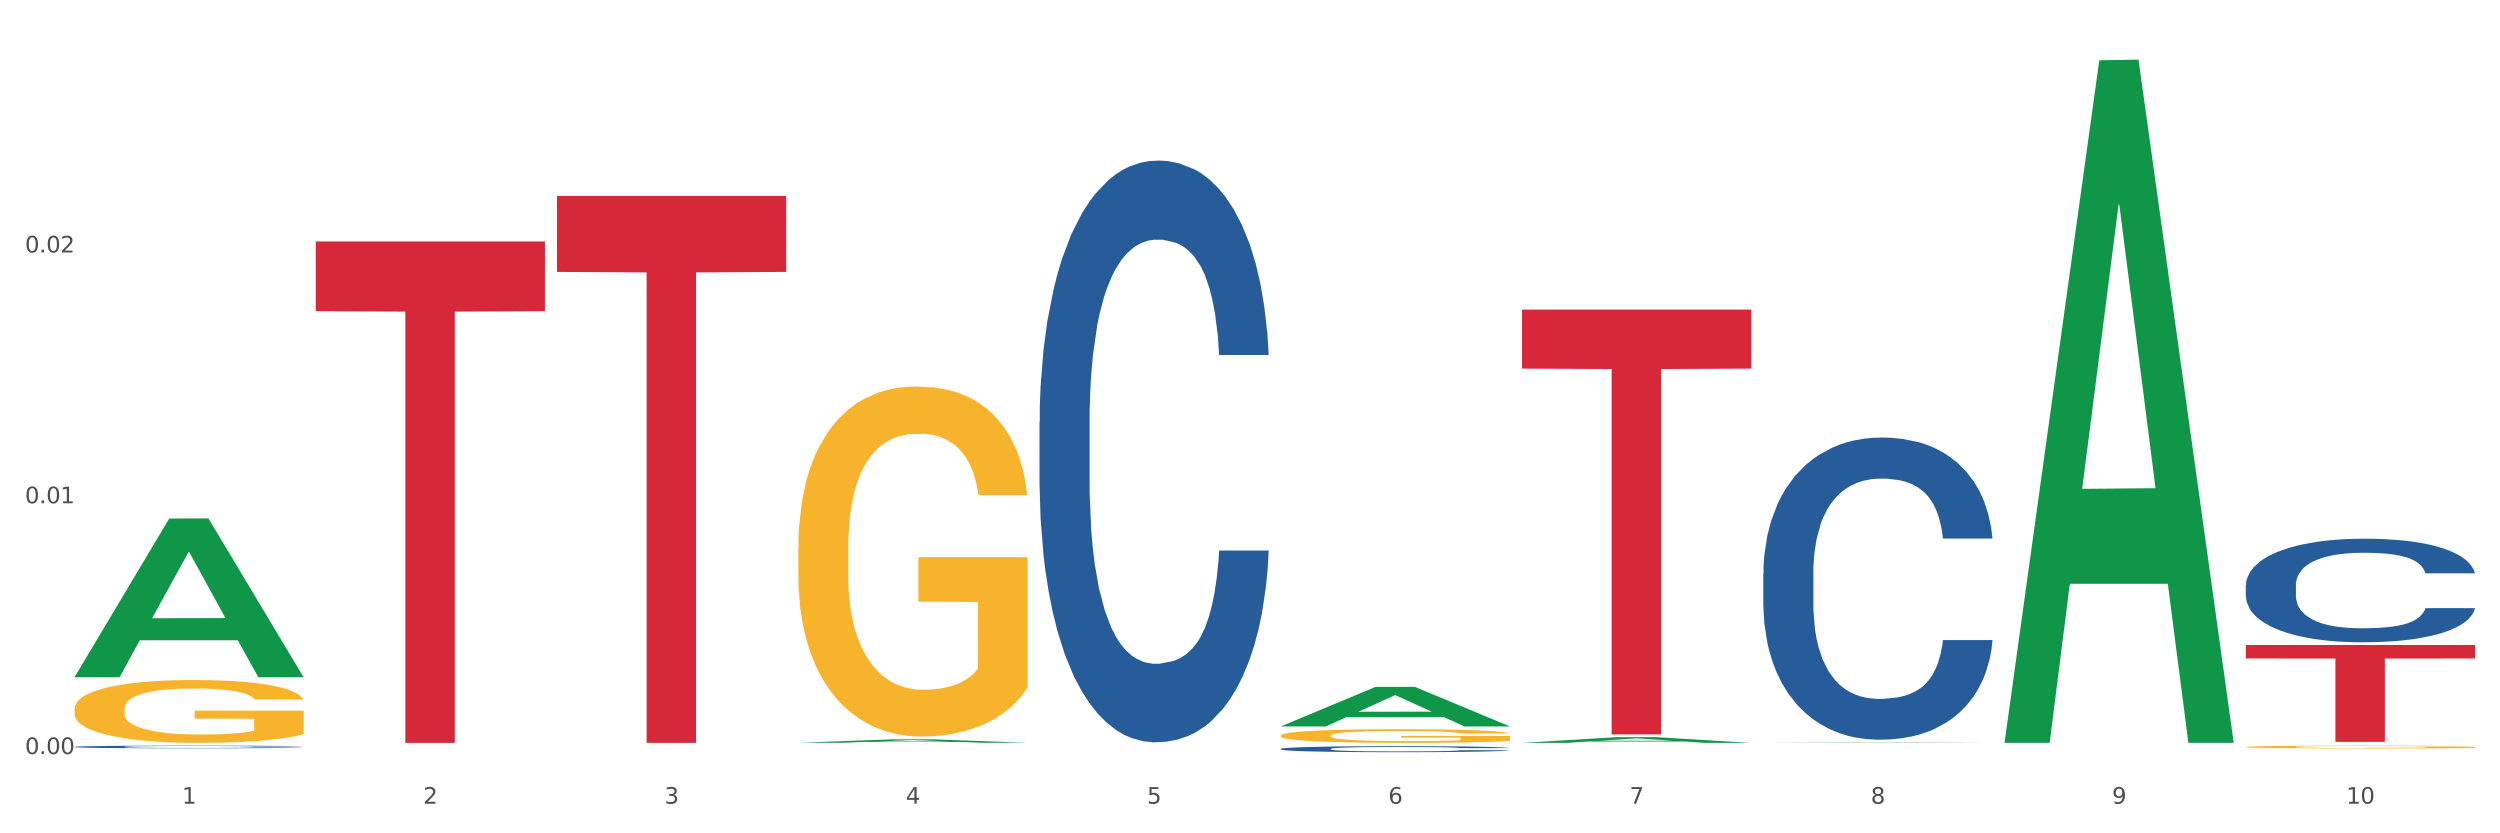
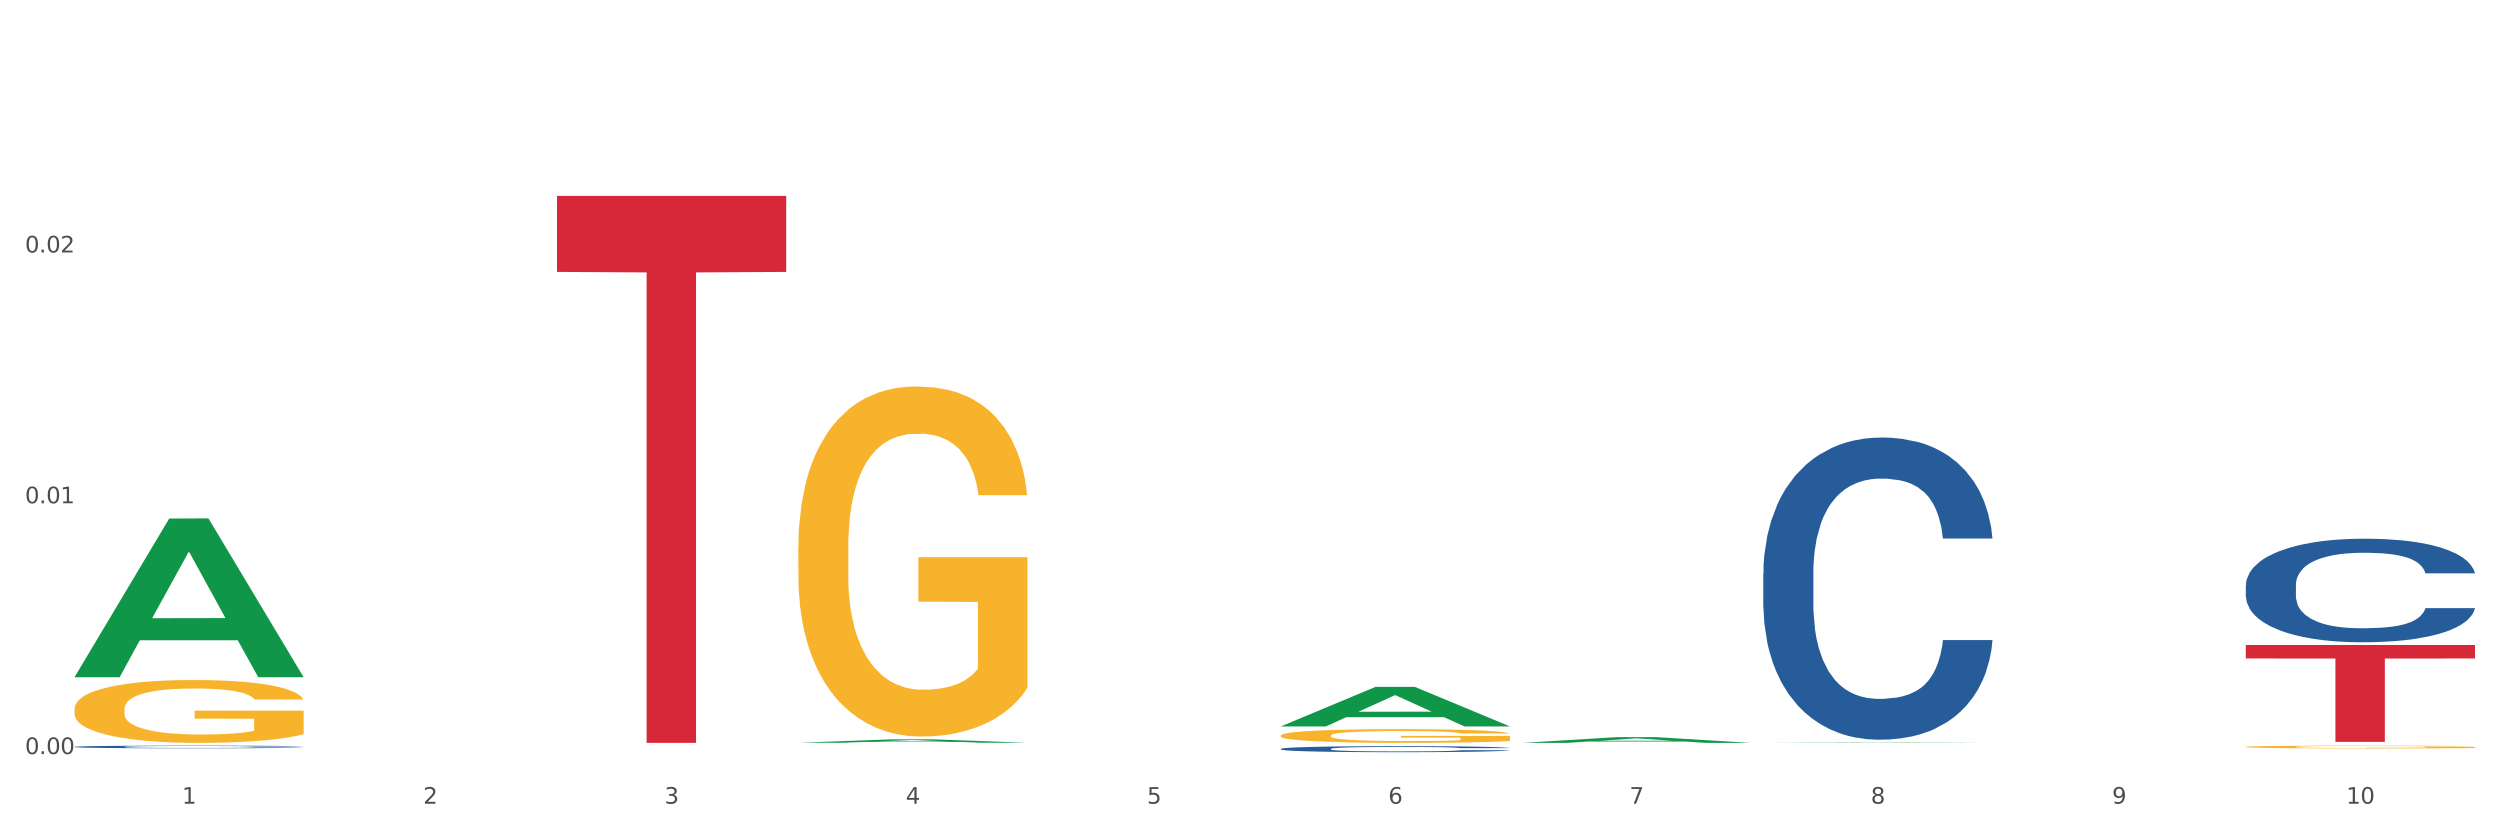
<svg xmlns="http://www.w3.org/2000/svg" xmlns:xlink="http://www.w3.org/1999/xlink" width="1080pt" height="360pt" viewBox="0 0 1080 360" version="1.1">
  <rect x="0" y="0" width="1080" height="360" fill="#333333" stroke="none" />
  <defs>
    <style type="text/css">*{stroke-linejoin: round; stroke-linecap: butt}</style>
  </defs>
  <g id="figure_1">
    <g id="patch_1">
      <path d="M 0 360  L 1080 360  L 1080 0  L 0 0  z " style="fill: #ffffff; stroke: #ffffff; stroke-linejoin: miter" />
    </g>
    <g id="axes_1">
      <g id="matplotlib.axis_1">
        <g id="xtick_1">
          <g id="text_1">
            <g style="fill: #4d4d4d" transform="translate(78.627 347.204) scale(0.096 -0.096)">
              <defs>
                <path id="DejaVuSans-31" d="M 794 531  L 1825 531  L 1825 4091  L 703 3866  L 703 4441  L 1819 4666  L 2450 4666  L 2450 531  L 3481 531  L 3481 0  L 794 0  L 794 531  z " transform="scale(0.016)" />
              </defs>
              <use xlink:href="#DejaVuSans-31" />
            </g>
          </g>
        </g>
        <g id="xtick_2">
          <g id="text_2">
            <g style="fill: #4d4d4d" transform="translate(182.851 347.204) scale(0.096 -0.096)">
              <defs>
                <path id="DejaVuSans-32" d="M 1228 531  L 3431 531  L 3431 0  L 469 0  L 469 531  Q 828 903 1448 1529  Q 2069 2156 2228 2338  Q 2531 2678 2651 2914  Q 2772 3150 2772 3378  Q 2772 3750 2511 3984  Q 2250 4219 1831 4219  Q 1534 4219 1204 4116  Q 875 4013 500 3803  L 500 4441  Q 881 4594 1212 4672  Q 1544 4750 1819 4750  Q 2544 4750 2975 4387  Q 3406 4025 3406 3419  Q 3406 3131 3298 2873  Q 3191 2616 2906 2266  Q 2828 2175 2409 1742  Q 1991 1309 1228 531  z " transform="scale(0.016)" />
              </defs>
              <use xlink:href="#DejaVuSans-32" />
            </g>
          </g>
        </g>
        <g id="xtick_3">
          <g id="text_3">
            <g style="fill: #4d4d4d" transform="translate(287.074 347.204) scale(0.096 -0.096)">
              <defs>
                <path id="DejaVuSans-33" d="M 2597 2516  Q 3050 2419 3304 2112  Q 3559 1806 3559 1356  Q 3559 666 3084 287  Q 2609 -91 1734 -91  Q 1441 -91 1130 -33  Q 819 25 488 141  L 488 750  Q 750 597 1062 519  Q 1375 441 1716 441  Q 2309 441 2620 675  Q 2931 909 2931 1356  Q 2931 1769 2642 2001  Q 2353 2234 1838 2234  L 1294 2234  L 1294 2753  L 1863 2753  Q 2328 2753 2575 2939  Q 2822 3125 2822 3475  Q 2822 3834 2567 4026  Q 2313 4219 1838 4219  Q 1578 4219 1281 4162  Q 984 4106 628 3988  L 628 4550  Q 988 4650 1302 4700  Q 1616 4750 1894 4750  Q 2613 4750 3031 4423  Q 3450 4097 3450 3541  Q 3450 3153 3228 2886  Q 3006 2619 2597 2516  z " transform="scale(0.016)" />
              </defs>
              <use xlink:href="#DejaVuSans-33" />
            </g>
          </g>
        </g>
        <g id="xtick_4">
          <g id="text_4">
            <g style="fill: #4d4d4d" transform="translate(391.298 347.204) scale(0.096 -0.096)">
              <defs>
                <path id="DejaVuSans-34" d="M 2419 4116  L 825 1625  L 2419 1625  L 2419 4116  z M 2253 4666  L 3047 4666  L 3047 1625  L 3713 1625  L 3713 1100  L 3047 1100  L 3047 0  L 2419 0  L 2419 1100  L 313 1100  L 313 1709  L 2253 4666  z " transform="scale(0.016)" />
              </defs>
              <use xlink:href="#DejaVuSans-34" />
            </g>
          </g>
        </g>
        <g id="xtick_5">
          <g id="text_5">
            <g style="fill: #4d4d4d" transform="translate(495.522 347.204) scale(0.096 -0.096)">
              <defs>
                <path id="DejaVuSans-35" d="M 691 4666  L 3169 4666  L 3169 4134  L 1269 4134  L 1269 2991  Q 1406 3038 1543 3061  Q 1681 3084 1819 3084  Q 2600 3084 3056 2656  Q 3513 2228 3513 1497  Q 3513 744 3044 326  Q 2575 -91 1722 -91  Q 1428 -91 1123 -41  Q 819 9 494 109  L 494 744  Q 775 591 1075 516  Q 1375 441 1709 441  Q 2250 441 2565 725  Q 2881 1009 2881 1497  Q 2881 1984 2565 2268  Q 2250 2553 1709 2553  Q 1456 2553 1204 2497  Q 953 2441 691 2322  L 691 4666  z " transform="scale(0.016)" />
              </defs>
              <use xlink:href="#DejaVuSans-35" />
            </g>
          </g>
        </g>
        <g id="xtick_6">
          <g id="text_6">
            <g style="fill: #4d4d4d" transform="translate(599.745 347.204) scale(0.096 -0.096)">
              <defs>
                <path id="DejaVuSans-36" d="M 2113 2584  Q 1688 2584 1439 2293  Q 1191 2003 1191 1497  Q 1191 994 1439 701  Q 1688 409 2113 409  Q 2538 409 2786 701  Q 3034 994 3034 1497  Q 3034 2003 2786 2293  Q 2538 2584 2113 2584  z M 3366 4563  L 3366 3988  Q 3128 4100 2886 4159  Q 2644 4219 2406 4219  Q 1781 4219 1451 3797  Q 1122 3375 1075 2522  Q 1259 2794 1537 2939  Q 1816 3084 2150 3084  Q 2853 3084 3261 2657  Q 3669 2231 3669 1497  Q 3669 778 3244 343  Q 2819 -91 2113 -91  Q 1303 -91 875 529  Q 447 1150 447 2328  Q 447 3434 972 4092  Q 1497 4750 2381 4750  Q 2619 4750 2861 4703  Q 3103 4656 3366 4563  z " transform="scale(0.016)" />
              </defs>
              <use xlink:href="#DejaVuSans-36" />
            </g>
          </g>
        </g>
        <g id="xtick_7">
          <g id="text_7">
            <g style="fill: #4d4d4d" transform="translate(703.969 347.204) scale(0.096 -0.096)">
              <defs>
                <path id="DejaVuSans-37" d="M 525 4666  L 3525 4666  L 3525 4397  L 1831 0  L 1172 0  L 2766 4134  L 525 4134  L 525 4666  z " transform="scale(0.016)" />
              </defs>
              <use xlink:href="#DejaVuSans-37" />
            </g>
          </g>
        </g>
        <g id="xtick_8">
          <g id="text_8">
            <g style="fill: #4d4d4d" transform="translate(808.193 347.204) scale(0.096 -0.096)">
              <defs>
                <path id="DejaVuSans-38" d="M 2034 2216  Q 1584 2216 1326 1975  Q 1069 1734 1069 1313  Q 1069 891 1326 650  Q 1584 409 2034 409  Q 2484 409 2743 651  Q 3003 894 3003 1313  Q 3003 1734 2745 1975  Q 2488 2216 2034 2216  z M 1403 2484  Q 997 2584 770 2862  Q 544 3141 544 3541  Q 544 4100 942 4425  Q 1341 4750 2034 4750  Q 2731 4750 3128 4425  Q 3525 4100 3525 3541  Q 3525 3141 3298 2862  Q 3072 2584 2669 2484  Q 3125 2378 3379 2068  Q 3634 1759 3634 1313  Q 3634 634 3220 271  Q 2806 -91 2034 -91  Q 1263 -91 848 271  Q 434 634 434 1313  Q 434 1759 690 2068  Q 947 2378 1403 2484  z M 1172 3481  Q 1172 3119 1398 2916  Q 1625 2713 2034 2713  Q 2441 2713 2670 2916  Q 2900 3119 2900 3481  Q 2900 3844 2670 4047  Q 2441 4250 2034 4250  Q 1625 4250 1398 4047  Q 1172 3844 1172 3481  z " transform="scale(0.016)" />
              </defs>
              <use xlink:href="#DejaVuSans-38" />
            </g>
          </g>
        </g>
        <g id="xtick_9">
          <g id="text_9">
            <g style="fill: #4d4d4d" transform="translate(912.416 347.204) scale(0.096 -0.096)">
              <defs>
                <path id="DejaVuSans-39" d="M 703 97  L 703 672  Q 941 559 1184 500  Q 1428 441 1663 441  Q 2288 441 2617 861  Q 2947 1281 2994 2138  Q 2813 1869 2534 1725  Q 2256 1581 1919 1581  Q 1219 1581 811 2004  Q 403 2428 403 3163  Q 403 3881 828 4315  Q 1253 4750 1959 4750  Q 2769 4750 3195 4129  Q 3622 3509 3622 2328  Q 3622 1225 3098 567  Q 2575 -91 1691 -91  Q 1453 -91 1209 -44  Q 966 3 703 97  z M 1959 2075  Q 2384 2075 2632 2365  Q 2881 2656 2881 3163  Q 2881 3666 2632 3958  Q 2384 4250 1959 4250  Q 1534 4250 1286 3958  Q 1038 3666 1038 3163  Q 1038 2656 1286 2365  Q 1534 2075 1959 2075  z " transform="scale(0.016)" />
              </defs>
              <use xlink:href="#DejaVuSans-39" />
            </g>
          </g>
        </g>
        <g id="xtick_10">
          <g id="text_10">
            <g style="fill: #4d4d4d" transform="translate(1013.586 347.204) scale(0.096 -0.096)">
              <defs>
                <path id="DejaVuSans-30" d="M 2034 4250  Q 1547 4250 1301 3770  Q 1056 3291 1056 2328  Q 1056 1369 1301 889  Q 1547 409 2034 409  Q 2525 409 2770 889  Q 3016 1369 3016 2328  Q 3016 3291 2770 3770  Q 2525 4250 2034 4250  z M 2034 4750  Q 2819 4750 3233 4129  Q 3647 3509 3647 2328  Q 3647 1150 3233 529  Q 2819 -91 2034 -91  Q 1250 -91 836 529  Q 422 1150 422 2328  Q 422 3509 836 4129  Q 1250 4750 2034 4750  z " transform="scale(0.016)" />
              </defs>
              <use xlink:href="#DejaVuSans-31" />
              <use xlink:href="#DejaVuSans-30" transform="translate(63.623 0)" />
            </g>
          </g>
        </g>
        <g id="xtick_11" />
        <g id="xtick_12" />
        <g id="xtick_13" />
        <g id="xtick_14" />
        <g id="xtick_15" />
        <g id="xtick_16" />
        <g id="xtick_17" />
        <g id="xtick_18" />
        <g id="xtick_19" />
      </g>
      <g id="matplotlib.axis_2">
        <g id="ytick_1">
          <g id="text_11">
            <g style="fill: #4d4d4d" transform="translate(10.8 325.764) scale(0.096 -0.096)">
              <defs>
                <path id="DejaVuSans-2e" d="M 684 794  L 1344 794  L 1344 0  L 684 0  L 684 794  z " transform="scale(0.016)" />
              </defs>
              <use xlink:href="#DejaVuSans-30" />
              <use xlink:href="#DejaVuSans-2e" transform="translate(63.623 0)" />
              <use xlink:href="#DejaVuSans-30" transform="translate(95.41 0)" />
              <use xlink:href="#DejaVuSans-30" transform="translate(159.033 0)" />
            </g>
          </g>
        </g>
        <g id="ytick_2">
          <g id="text_12">
            <g style="fill: #4d4d4d" transform="translate(10.8 217.417) scale(0.096 -0.096)">
              <use xlink:href="#DejaVuSans-30" />
              <use xlink:href="#DejaVuSans-2e" transform="translate(63.623 0)" />
              <use xlink:href="#DejaVuSans-30" transform="translate(95.41 0)" />
              <use xlink:href="#DejaVuSans-31" transform="translate(159.033 0)" />
            </g>
          </g>
        </g>
        <g id="ytick_3">
          <g id="text_13">
            <g style="fill: #4d4d4d" transform="translate(10.8 109.069) scale(0.096 -0.096)">
              <use xlink:href="#DejaVuSans-30" />
              <use xlink:href="#DejaVuSans-2e" transform="translate(63.623 0)" />
              <use xlink:href="#DejaVuSans-30" transform="translate(95.41 0)" />
              <use xlink:href="#DejaVuSans-32" transform="translate(159.033 0)" />
            </g>
          </g>
        </g>
        <g id="ytick_4" />
        <g id="ytick_5" />
        <g id="ytick_6" />
      </g>
      <g id="PolyCollection_1">
        <path d="M 32.175 292.462  L 32.277 292.398  L 73.107 224.008  L 90.051 223.943  L 131.187 292.591  L 111.589 292.591  L 102.709 276.605  L 60.552 276.605  L 60.246 276.863  L 51.671 292.591  L 32.175 292.591  L 32.175 292.462  L 65.86 267.066  L 97.401 267.001  L 81.783 238.575  L 81.579 238.446  L 81.375 238.639  L 65.758 267.001  L 65.86 267.066  L 32.175 292.462  z " clip-path="url(#pc1be4b6516)" style="fill: #109648" />
        <path d="M 344.846 236.845  L 344.963 236.707  L 344.963 231.735  L 345.197 227.453  L 346.366 217.094  L 348.119 208.531  L 349.405 203.973  L 350.691 200.243  L 352.21 196.514  L 354.081 192.647  L 357.471 186.984  L 359.575 184.083  L 362.147 181.045  L 366.823 176.625  L 370.213 174.139  L 373.72 172.067  L 379.448 169.581  L 383.188 168.476  L 387.163 167.647  L 391.956 167.095  L 395.579 166.957  L 403.529 167.371  L 410.309 168.614  L 413.582 169.581  L 417.79 171.238  L 420.011 172.343  L 423.635 174.553  L 427.376 177.454  L 429.947 179.94  L 433.805 184.636  L 436.728 189.332  L 439.416 195.133  L 440.819 199.138  L 441.871 202.868  L 442.806 207.149  L 443.741 213.917  L 422.7 213.917  L 421.882 209.083  L 420.596 204.525  L 418.725 200.105  L 417.089 197.343  L 414.283 193.89  L 411.711 191.68  L 409.023 190.023  L 405.75 188.641  L 403.178 187.951  L 399.554 187.398  L 392.423 187.536  L 387.63 188.641  L 384.357 190.023  L 382.253 191.266  L 380.383 192.647  L 378.279 194.581  L 375.824 197.481  L 374.07 200.105  L 372.317 203.42  L 370.914 206.735  L 369.628 210.602  L 368.576 214.746  L 367.758 219.028  L 367.056 224.276  L 366.472 232.978  L 366.472 251.9  L 366.706 256.182  L 367.29 261.845  L 367.992 266.126  L 369.161 271.237  L 370.213 274.69  L 372.2 279.662  L 374.421 283.806  L 376.174 286.43  L 377.928 288.64  L 380.967 291.678  L 384.357 294.164  L 387.28 295.684  L 391.254 297.065  L 393.943 297.617  L 396.281 297.894  L 402.009 297.894  L 406.1 297.479  L 410.659 296.513  L 414.166 295.269  L 417.089 293.75  L 420.362 291.264  L 422.466 288.916  L 422.466 260.049  L 396.748 259.911  L 396.748 240.712  L 443.858 240.712  L 443.858 297.065  L 441.871 299.965  L 439.65 302.59  L 437.312 304.938  L 433.805 307.838  L 429.597 310.601  L 425.856 312.534  L 421.882 314.192  L 417.206 315.711  L 411.127 317.092  L 407.386 317.645  L 402.71 318.059  L 397.216 318.197  L 392.423 317.921  L 387.747 317.23  L 382.838 315.987  L 378.045 314.192  L 374.421 312.396  L 370.797 310.186  L 366.94 307.286  L 363.9 304.523  L 361.562 302.037  L 358.99 298.861  L 356.185 294.717  L 354.081 290.988  L 352.21 287.12  L 350.223 282.148  L 348.82 277.866  L 347.418 272.48  L 346.599 268.474  L 345.664 262.259  L 344.963 253.557  L 344.846 236.845  z " clip-path="url(#pc1be4b6516)" style="fill: #f7b32b" />
        <path d="M 553.293 317.748  L 553.41 317.742  L 553.41 317.548  L 553.644 317.38  L 554.813 316.975  L 556.566 316.64  L 557.852 316.461  L 559.138 316.315  L 560.658 316.169  L 562.528 316.018  L 565.918 315.796  L 568.022 315.683  L 570.594 315.564  L 575.27 315.391  L 578.66 315.294  L 582.167 315.213  L 587.895 315.115  L 591.636 315.072  L 595.61 315.04  L 600.403 315.018  L 604.027 315.013  L 611.976 315.029  L 618.756 315.078  L 622.029 315.115  L 626.237 315.18  L 628.458 315.223  L 632.082 315.31  L 635.823 315.423  L 638.395 315.521  L 642.252 315.705  L 645.175 315.888  L 647.863 316.115  L 649.266 316.272  L 650.318 316.418  L 651.253 316.586  L 652.189 316.85  L 631.147 316.85  L 630.329 316.661  L 629.043 316.483  L 627.173 316.31  L 625.536 316.202  L 622.73 316.067  L 620.159 315.98  L 617.47 315.915  L 614.197 315.861  L 611.625 315.834  L 608.001 315.813  L 600.87 315.818  L 596.078 315.861  L 592.805 315.915  L 590.7 315.964  L 588.83 316.018  L 586.726 316.094  L 584.271 316.207  L 582.518 316.31  L 580.764 316.44  L 579.361 316.569  L 578.075 316.721  L 577.023 316.883  L 576.205 317.05  L 575.504 317.256  L 574.919 317.596  L 574.919 318.337  L 575.153 318.504  L 575.737 318.726  L 576.439 318.893  L 577.608 319.093  L 578.66 319.229  L 580.647 319.423  L 582.868 319.585  L 584.622 319.688  L 586.375 319.774  L 589.415 319.893  L 592.805 319.991  L 595.727 320.05  L 599.702 320.104  L 602.39 320.126  L 604.728 320.137  L 610.456 320.137  L 614.548 320.12  L 619.107 320.083  L 622.613 320.034  L 625.536 319.974  L 628.809 319.877  L 630.913 319.785  L 630.913 318.656  L 605.196 318.65  L 605.196 317.899  L 652.306 317.899  L 652.306 320.104  L 650.318 320.218  L 648.097 320.32  L 645.759 320.412  L 642.252 320.526  L 638.044 320.634  L 634.303 320.71  L 630.329 320.774  L 625.653 320.834  L 619.574 320.888  L 615.833 320.91  L 611.158 320.926  L 605.663 320.931  L 600.87 320.92  L 596.195 320.893  L 591.285 320.845  L 586.492 320.774  L 582.868 320.704  L 579.244 320.618  L 575.387 320.504  L 572.347 320.396  L 570.009 320.299  L 567.438 320.174  L 564.632 320.012  L 562.528 319.866  L 560.658 319.715  L 558.67 319.52  L 557.268 319.353  L 555.865 319.142  L 555.047 318.985  L 554.111 318.742  L 553.41 318.402  L 553.293 317.748  z " clip-path="url(#pc1be4b6516)" style="fill: #f7b32b" />
        <path d="M 970.188 322.675  L 970.304 322.674  L 970.304 322.634  L 970.538 322.6  L 971.707 322.517  L 973.461 322.449  L 974.747 322.413  L 976.032 322.383  L 977.552 322.353  L 979.422 322.322  L 982.813 322.277  L 984.917 322.254  L 987.488 322.229  L 992.164 322.194  L 995.554 322.174  L 999.061 322.157  L 1004.789 322.138  L 1008.53 322.129  L 1012.505 322.122  L 1017.297 322.118  L 1020.921 322.117  L 1028.87 322.12  L 1035.65 322.13  L 1038.923 322.138  L 1043.132 322.151  L 1045.353 322.16  L 1048.977 322.177  L 1052.717 322.201  L 1055.289 322.22  L 1059.147 322.258  L 1062.069 322.295  L 1064.758 322.342  L 1066.161 322.374  L 1067.213 322.404  L 1068.148 322.438  L 1069.083 322.492  L 1048.041 322.492  L 1047.223 322.453  L 1045.937 322.417  L 1044.067 322.382  L 1042.43 322.36  L 1039.625 322.332  L 1037.053 322.314  L 1034.364 322.301  L 1031.091 322.29  L 1028.52 322.284  L 1024.896 322.28  L 1017.765 322.281  L 1012.972 322.29  L 1009.699 322.301  L 1007.595 322.311  L 1005.724 322.322  L 1003.62 322.337  L 1001.165 322.361  L 999.412 322.382  L 997.659 322.408  L 996.256 322.435  L 994.97 322.466  L 993.918 322.499  L 993.1 322.533  L 992.398 322.575  L 991.814 322.644  L 991.814 322.796  L 992.047 322.83  L 992.632 322.875  L 993.333 322.909  L 994.502 322.95  L 995.554 322.978  L 997.542 323.018  L 999.763 323.051  L 1001.516 323.072  L 1003.27 323.089  L 1006.309 323.114  L 1009.699 323.134  L 1012.621 323.146  L 1016.596 323.157  L 1019.285 323.161  L 1021.623 323.163  L 1027.351 323.163  L 1031.442 323.16  L 1036.001 323.152  L 1039.508 323.142  L 1042.43 323.13  L 1045.704 323.11  L 1047.808 323.092  L 1047.808 322.861  L 1022.09 322.86  L 1022.09 322.706  L 1069.2 322.706  L 1069.2 323.157  L 1067.213 323.18  L 1064.992 323.201  L 1062.654 323.22  L 1059.147 323.243  L 1054.938 323.265  L 1051.198 323.28  L 1047.223 323.294  L 1042.547 323.306  L 1036.469 323.317  L 1032.728 323.321  L 1028.052 323.325  L 1022.558 323.326  L 1017.765 323.323  L 1013.089 323.318  L 1008.179 323.308  L 1003.387 323.294  L 999.763 323.279  L 996.139 323.262  L 992.281 323.238  L 989.242 323.216  L 986.904 323.196  L 984.332 323.171  L 981.527 323.138  L 979.422 323.108  L 977.552 323.077  L 975.565 323.037  L 974.162 323.003  L 972.759 322.96  L 971.941 322.928  L 971.006 322.878  L 970.304 322.809  L 970.188 322.675  z " clip-path="url(#pc1be4b6516)" style="fill: #f7b32b" />
        <path d="M 970.188 252.822  L 970.305 252.781  L 970.305 251.637  L 970.656 250.084  L 971.943 247.224  L 973.582 245.059  L 976.39 242.526  L 977.912 241.463  L 979.902 240.279  L 983.998 238.358  L 988.679 236.724  L 991.956 235.825  L 994.414 235.253  L 999.915 234.232  L 1003.075 233.782  L 1006.352 233.415  L 1009.161 233.17  L 1013.842 232.884  L 1017.587 232.761  L 1021.917 232.72  L 1025.546 232.761  L 1030.344 232.924  L 1037.366 233.415  L 1040.058 233.701  L 1043.686 234.191  L 1047.431 234.845  L 1050.474 235.498  L 1053.985 236.438  L 1057.613 237.664  L 1061.125 239.216  L 1063.582 240.646  L 1065.572 242.158  L 1067.327 243.997  L 1068.615 245.999  L 1069.2 247.674  L 1047.782 247.674  L 1047.197 246.162  L 1046.027 244.528  L 1044.857 243.425  L 1043.569 242.526  L 1041.58 241.504  L 1039.824 240.851  L 1036.898 240.074  L 1034.206 239.584  L 1031.983 239.298  L 1029.291 239.053  L 1023.556 238.808  L 1019.46 238.808  L 1016.885 238.889  L 1013.725 239.094  L 1011.033 239.38  L 1007.873 239.87  L 1005.415 240.401  L 1002.958 241.096  L 1001.553 241.586  L 999.447 242.485  L 998.042 243.22  L 996.17 244.487  L 995.116 245.386  L 993.244 247.715  L 992.424 249.431  L 992.073 250.615  L 991.839 251.923  L 991.839 258.296  L 992.541 261.156  L 993.127 262.382  L 994.063 263.771  L 995.818 265.569  L 998.393 267.326  L 1001.085 268.592  L 1003.309 269.369  L 1005.415 269.941  L 1007.522 270.39  L 1010.097 270.799  L 1012.203 271.044  L 1015.363 271.289  L 1019.109 271.412  L 1022.035 271.412  L 1028.003 271.207  L 1030.695 271.003  L 1033.27 270.717  L 1036.079 270.268  L 1038.303 269.777  L 1039.59 269.41  L 1041.697 268.633  L 1043.335 267.816  L 1044.739 266.876  L 1045.676 266.059  L 1046.729 264.834  L 1047.548 263.444  L 1047.782 262.709  L 1069.2 262.709  L 1068.732 264.18  L 1067.913 265.61  L 1066.274 267.53  L 1064.987 268.633  L 1062.997 269.982  L 1060.89 271.126  L 1057.965 272.392  L 1055.273 273.332  L 1052.464 274.149  L 1049.421 274.884  L 1043.92 275.906  L 1041.931 276.192  L 1037.717 276.682  L 1034.44 276.968  L 1029.642 277.254  L 1024.726 277.418  L 1019.577 277.458  L 1015.012 277.377  L 1009.98 277.132  L 1006.82 276.886  L 1003.309 276.519  L 999.212 275.947  L 995.35 275.252  L 991.722 274.435  L 988.328 273.495  L 985.168 272.433  L 981.072 270.676  L 978.029 268.96  L 975.805 267.367  L 974.284 266.018  L 972.762 264.302  L 971.943 263.118  L 970.656 260.258  L 970.188 257.602  L 970.188 252.822  z " clip-path="url(#pc1be4b6516)" style="fill: #255c99" />
        <path d="M 761.74 247.669  L 761.857 247.55  L 761.857 244.211  L 762.208 239.681  L 763.496 231.335  L 765.134 225.017  L 767.943 217.625  L 769.465 214.525  L 771.454 211.068  L 775.551 205.464  L 780.232 200.695  L 783.509 198.072  L 785.967 196.403  L 791.467 193.423  L 794.627 192.111  L 797.904 191.038  L 800.713 190.323  L 805.395 189.488  L 809.14 189.131  L 813.47 189.011  L 817.098 189.131  L 821.897 189.608  L 828.919 191.038  L 831.611 191.873  L 835.239 193.303  L 838.984 195.211  L 842.027 197.119  L 845.538 199.861  L 849.166 203.437  L 852.677 207.968  L 855.135 212.141  L 857.125 216.552  L 858.88 221.917  L 860.168 227.759  L 860.753 232.647  L 839.335 232.647  L 838.75 228.236  L 837.58 223.467  L 836.409 220.248  L 835.122 217.625  L 833.132 214.644  L 831.377 212.737  L 828.451 210.471  L 825.759 209.041  L 823.535 208.206  L 820.843 207.491  L 815.109 206.776  L 811.012 206.776  L 808.438 207.014  L 805.278 207.61  L 802.586 208.445  L 799.426 209.875  L 796.968 211.425  L 794.51 213.452  L 793.106 214.883  L 790.999 217.506  L 789.595 219.652  L 787.722 223.347  L 786.669 225.97  L 784.796 232.766  L 783.977 237.773  L 783.626 241.231  L 783.392 245.046  L 783.392 263.645  L 784.094 271.99  L 784.679 275.567  L 785.616 279.62  L 787.371 284.866  L 789.946 289.993  L 792.638 293.689  L 794.862 295.954  L 796.968 297.623  L 799.075 298.934  L 801.65 300.127  L 803.756 300.842  L 806.916 301.557  L 810.661 301.915  L 813.587 301.915  L 819.556 301.319  L 822.248 300.723  L 824.823 299.888  L 827.632 298.577  L 829.855 297.146  L 831.143 296.073  L 833.249 293.808  L 834.888 291.423  L 836.292 288.681  L 837.229 286.297  L 838.282 282.72  L 839.101 278.667  L 839.335 276.521  L 860.753 276.521  L 860.285 280.813  L 859.465 284.985  L 857.827 290.589  L 856.539 293.808  L 854.55 297.742  L 852.443 301.08  L 849.517 304.776  L 846.825 307.518  L 844.017 309.903  L 840.974 312.049  L 835.473 315.029  L 833.483 315.864  L 829.27 317.295  L 825.993 318.129  L 821.195 318.964  L 816.279 319.441  L 811.13 319.56  L 806.565 319.321  L 801.533 318.606  L 798.373 317.891  L 794.862 316.818  L 790.765 315.149  L 786.903 313.122  L 783.275 310.737  L 779.881 307.995  L 776.721 304.896  L 772.625 299.769  L 769.582 294.762  L 767.358 290.112  L 765.837 286.178  L 764.315 281.17  L 763.496 277.713  L 762.208 269.367  L 761.74 261.618  L 761.74 247.669  z " clip-path="url(#pc1be4b6516)" style="fill: #255c99" />
        <path d="M 553.293 323.508  L 553.41 323.506  L 553.41 323.439  L 553.761 323.348  L 555.049 323.181  L 556.687 323.054  L 559.496 322.906  L 561.017 322.844  L 563.007 322.774  L 567.103 322.662  L 571.785 322.566  L 575.062 322.514  L 577.52 322.48  L 583.02 322.421  L 586.18 322.394  L 589.457 322.373  L 592.266 322.358  L 596.948 322.342  L 600.693 322.335  L 605.023 322.332  L 608.651 322.335  L 613.45 322.344  L 620.472 322.373  L 623.164 322.389  L 626.792 322.418  L 630.537 322.456  L 633.58 322.495  L 637.091 322.55  L 640.719 322.621  L 644.23 322.712  L 646.688 322.796  L 648.677 322.884  L 650.433 322.992  L 651.72 323.109  L 652.306 323.207  L 630.888 323.207  L 630.303 323.119  L 629.132 323.023  L 627.962 322.958  L 626.675 322.906  L 624.685 322.846  L 622.929 322.808  L 620.004 322.762  L 617.312 322.734  L 615.088 322.717  L 612.396 322.703  L 606.661 322.688  L 602.565 322.688  L 599.99 322.693  L 596.83 322.705  L 594.139 322.722  L 590.979 322.75  L 588.521 322.781  L 586.063 322.822  L 584.659 322.851  L 582.552 322.903  L 581.148 322.946  L 579.275 323.021  L 578.222 323.073  L 576.349 323.209  L 575.53 323.31  L 575.179 323.379  L 574.945 323.456  L 574.945 323.828  L 575.647 323.996  L 576.232 324.067  L 577.168 324.149  L 578.924 324.254  L 581.499 324.357  L 584.191 324.431  L 586.414 324.476  L 588.521 324.51  L 590.628 324.536  L 593.202 324.56  L 595.309 324.574  L 598.469 324.589  L 602.214 324.596  L 605.14 324.596  L 611.109 324.584  L 613.801 324.572  L 616.375 324.555  L 619.184 324.529  L 621.408 324.5  L 622.695 324.479  L 624.802 324.433  L 626.441 324.385  L 627.845 324.33  L 628.781 324.283  L 629.835 324.211  L 630.654 324.13  L 630.888 324.087  L 652.306 324.087  L 651.837 324.173  L 651.018 324.256  L 649.38 324.369  L 648.092 324.433  L 646.103 324.512  L 643.996 324.579  L 641.07 324.653  L 638.378 324.708  L 635.569 324.756  L 632.526 324.799  L 627.026 324.859  L 625.036 324.875  L 620.823 324.904  L 617.546 324.921  L 612.747 324.938  L 607.832 324.947  L 602.682 324.95  L 598.118 324.945  L 593.085 324.93  L 589.925 324.916  L 586.414 324.895  L 582.318 324.861  L 578.456 324.82  L 574.828 324.773  L 571.434 324.718  L 568.274 324.655  L 564.177 324.553  L 561.135 324.452  L 558.911 324.359  L 557.389 324.28  L 555.868 324.18  L 555.049 324.111  L 553.761 323.943  L 553.293 323.788  L 553.293 323.508  z " clip-path="url(#pc1be4b6516)" style="fill: #255c99" />
-         <path d="M 449.069 182.285  L 449.187 182.056  L 449.187 175.629  L 449.538 166.907  L 450.825 150.84  L 452.464 138.675  L 455.272 124.445  L 456.794 118.477  L 458.783 111.821  L 462.88 101.033  L 467.561 91.852  L 470.838 86.803  L 473.296 83.589  L 478.797 77.851  L 481.957 75.326  L 485.234 73.261  L 488.042 71.884  L 492.724 70.277  L 496.469 69.588  L 500.799 69.359  L 504.427 69.588  L 509.226 70.506  L 516.248 73.261  L 518.94 74.867  L 522.568 77.622  L 526.313 81.294  L 529.356 84.966  L 532.867 90.246  L 536.495 97.131  L 540.006 105.853  L 542.464 113.887  L 544.454 122.379  L 546.209 132.708  L 547.497 143.955  L 548.082 153.365  L 526.664 153.365  L 526.079 144.873  L 524.909 135.692  L 523.738 129.494  L 522.451 124.445  L 520.461 118.707  L 518.706 115.034  L 515.78 110.673  L 513.088 107.919  L 510.864 106.312  L 508.173 104.935  L 502.438 103.558  L 498.342 103.558  L 495.767 104.017  L 492.607 105.165  L 489.915 106.771  L 486.755 109.526  L 484.297 112.51  L 481.84 116.411  L 480.435 119.166  L 478.328 124.215  L 476.924 128.347  L 475.051 135.462  L 473.998 140.512  L 472.126 153.595  L 471.306 163.235  L 470.955 169.891  L 470.721 177.236  L 470.721 213.042  L 471.423 229.108  L 472.009 235.994  L 472.945 243.798  L 474.7 253.897  L 477.275 263.767  L 479.967 270.882  L 482.191 275.243  L 484.297 278.456  L 486.404 280.981  L 488.979 283.276  L 491.085 284.654  L 494.245 286.031  L 497.991 286.719  L 500.916 286.719  L 506.885 285.572  L 509.577 284.424  L 512.152 282.817  L 514.961 280.293  L 517.184 277.538  L 518.472 275.473  L 520.578 271.112  L 522.217 266.521  L 523.621 261.242  L 524.558 256.651  L 525.611 249.766  L 526.43 241.962  L 526.664 237.83  L 548.082 237.83  L 547.614 246.093  L 546.795 254.127  L 545.156 264.914  L 543.869 271.112  L 541.879 278.686  L 539.772 285.113  L 536.846 292.228  L 534.155 297.507  L 531.346 302.098  L 528.303 306.229  L 522.802 311.967  L 520.813 313.574  L 516.599 316.328  L 513.322 317.935  L 508.524 319.541  L 503.608 320.46  L 498.459 320.689  L 493.894 320.23  L 488.862 318.853  L 485.702 317.476  L 482.191 315.41  L 478.094 312.197  L 474.232 308.295  L 470.604 303.704  L 467.21 298.425  L 464.05 292.457  L 459.954 282.588  L 456.911 272.948  L 454.687 263.996  L 453.166 256.422  L 451.644 246.782  L 450.825 240.126  L 449.538 224.059  L 449.069 209.14  L 449.069 182.285  z " clip-path="url(#pc1be4b6516)" style="fill: #255c99" />
        <path d="M 32.175 322.633  L 32.292 322.632  L 32.292 322.603  L 32.643 322.563  L 33.931 322.489  L 35.569 322.434  L 38.378 322.369  L 39.899 322.341  L 41.889 322.311  L 45.985 322.261  L 50.667 322.219  L 53.944 322.196  L 56.401 322.182  L 61.902 322.155  L 65.062 322.144  L 68.339 322.134  L 71.148 322.128  L 75.829 322.121  L 79.575 322.118  L 83.905 322.117  L 87.533 322.118  L 92.331 322.122  L 99.354 322.134  L 102.045 322.142  L 105.674 322.154  L 109.419 322.171  L 112.462 322.188  L 115.973 322.212  L 119.601 322.244  L 123.112 322.284  L 125.57 322.32  L 127.559 322.359  L 129.315 322.406  L 130.602 322.458  L 131.187 322.501  L 109.77 322.501  L 109.185 322.462  L 108.014 322.42  L 106.844 322.392  L 105.557 322.369  L 103.567 322.342  L 101.811 322.325  L 98.886 322.306  L 96.194 322.293  L 93.97 322.286  L 91.278 322.279  L 85.543 322.273  L 81.447 322.273  L 78.872 322.275  L 75.712 322.28  L 73.021 322.288  L 69.861 322.3  L 67.403 322.314  L 64.945 322.332  L 63.541 322.344  L 61.434 322.367  L 60.03 322.386  L 58.157 322.419  L 57.104 322.442  L 55.231 322.502  L 54.412 322.546  L 54.061 322.576  L 53.827 322.61  L 53.827 322.774  L 54.529 322.847  L 55.114 322.879  L 56.05 322.914  L 57.806 322.961  L 60.381 323.006  L 63.072 323.038  L 65.296 323.058  L 67.403 323.073  L 69.509 323.084  L 72.084 323.095  L 74.191 323.101  L 77.351 323.108  L 81.096 323.111  L 84.022 323.111  L 89.991 323.105  L 92.683 323.1  L 95.257 323.093  L 98.066 323.081  L 100.29 323.069  L 101.577 323.059  L 103.684 323.039  L 105.322 323.018  L 106.727 322.994  L 107.663 322.973  L 108.717 322.942  L 109.536 322.906  L 109.77 322.887  L 131.187 322.887  L 130.719 322.925  L 129.9 322.962  L 128.262 323.011  L 126.974 323.039  L 124.985 323.074  L 122.878 323.103  L 119.952 323.136  L 117.26 323.16  L 114.451 323.181  L 111.408 323.2  L 105.908 323.226  L 103.918 323.233  L 99.705 323.246  L 96.428 323.253  L 91.629 323.261  L 86.714 323.265  L 81.564 323.266  L 77 323.264  L 71.967 323.258  L 68.807 323.251  L 65.296 323.242  L 61.2 323.227  L 57.338 323.209  L 53.71 323.188  L 50.316 323.164  L 47.156 323.137  L 43.059 323.092  L 40.016 323.048  L 37.793 323.007  L 36.271 322.972  L 34.75 322.928  L 33.931 322.898  L 32.643 322.824  L 32.175 322.756  L 32.175 322.633  z " clip-path="url(#pc1be4b6516)" style="fill: #255c99" />
-         <path d="M 136.399 104.309  L 235.411 104.309  L 235.411 134.412  L 196.463 134.616  L 196.463 320.931  L 175.112 320.931  L 175.112 134.616  L 136.399 134.412  L 136.399 104.512  L 136.399 104.309  z " clip-path="url(#pc1be4b6516)" style="fill: #d62839" />
        <path d="M 240.622 84.627  L 339.635 84.627  L 339.635 117.465  L 300.687 117.687  L 300.687 320.931  L 279.336 320.931  L 279.336 117.687  L 240.622 117.465  L 240.622 84.849  L 240.622 84.627  z " clip-path="url(#pc1be4b6516)" style="fill: #d62839" />
-         <path d="M 657.517 133.738  L 756.529 133.738  L 756.529 159.241  L 717.581 159.413  L 717.581 317.257  L 696.23 317.257  L 696.23 159.413  L 657.517 159.241  L 657.517 133.91  L 657.517 133.738  z " clip-path="url(#pc1be4b6516)" style="fill: #d62839" />
        <path d="M 32.175 306.325  L 32.292 306.3  L 32.292 305.407  L 32.526 304.638  L 33.695 302.778  L 35.448 301.241  L 36.734 300.422  L 38.02 299.753  L 39.54 299.083  L 41.41 298.389  L 44.8 297.372  L 46.904 296.851  L 49.476 296.306  L 54.152 295.512  L 57.542 295.066  L 61.049 294.694  L 66.777 294.248  L 70.517 294.049  L 74.492 293.9  L 79.285 293.801  L 82.909 293.776  L 90.858 293.851  L 97.638 294.074  L 100.911 294.248  L 105.119 294.545  L 107.34 294.743  L 110.964 295.14  L 114.705 295.661  L 117.277 296.107  L 121.134 296.951  L 124.057 297.794  L 126.745 298.835  L 128.148 299.554  L 129.2 300.224  L 130.135 300.993  L 131.071 302.208  L 110.029 302.208  L 109.211 301.34  L 107.925 300.522  L 106.054 299.728  L 104.418 299.232  L 101.612 298.612  L 99.041 298.215  L 96.352 297.918  L 93.079 297.67  L 90.507 297.546  L 86.883 297.447  L 79.752 297.471  L 74.96 297.67  L 71.686 297.918  L 69.582 298.141  L 67.712 298.389  L 65.608 298.736  L 63.153 299.257  L 61.399 299.728  L 59.646 300.323  L 58.243 300.918  L 56.957 301.613  L 55.905 302.357  L 55.087 303.126  L 54.386 304.068  L 53.801 305.63  L 53.801 309.028  L 54.035 309.796  L 54.619 310.813  L 55.321 311.582  L 56.49 312.5  L 57.542 313.12  L 59.529 314.012  L 61.75 314.756  L 63.504 315.227  L 65.257 315.624  L 68.296 316.17  L 71.686 316.616  L 74.609 316.889  L 78.583 317.137  L 81.272 317.236  L 83.61 317.286  L 89.338 317.286  L 93.429 317.211  L 97.988 317.038  L 101.495 316.815  L 104.418 316.542  L 107.691 316.095  L 109.795 315.674  L 109.795 310.491  L 84.078 310.466  L 84.078 307.019  L 131.187 307.019  L 131.187 317.137  L 129.2 317.658  L 126.979 318.129  L 124.641 318.55  L 121.134 319.071  L 116.926 319.567  L 113.185 319.914  L 109.211 320.212  L 104.535 320.485  L 98.456 320.733  L 94.715 320.832  L 90.039 320.906  L 84.545 320.931  L 79.752 320.882  L 75.076 320.758  L 70.167 320.534  L 65.374 320.212  L 61.75 319.89  L 58.126 319.493  L 54.269 318.972  L 51.229 318.476  L 48.891 318.03  L 46.32 317.459  L 43.514 316.715  L 41.41 316.046  L 39.54 315.351  L 37.552 314.459  L 36.15 313.69  L 34.747 312.723  L 33.928 312.004  L 32.993 310.888  L 32.292 309.325  L 32.175 306.325  z " clip-path="url(#pc1be4b6516)" style="fill: #f7b32b" />
        <path d="M 970.188 278.644  L 1069.2 278.644  L 1069.2 284.458  L 1030.252 284.497  L 1030.252 320.483  L 1008.901 320.483  L 1008.901 284.497  L 970.188 284.458  L 970.188 278.683  L 970.188 278.644  z " clip-path="url(#pc1be4b6516)" style="fill: #d62839" />
        <path d="M 657.517 320.926  L 657.619 320.924  L 698.449 318.445  L 715.393 318.443  L 756.529 320.931  L 736.931 320.931  L 728.05 320.352  L 685.893 320.352  L 685.587 320.361  L 677.013 320.931  L 657.517 320.931  L 657.517 320.926  L 691.201 320.006  L 722.742 320.004  L 707.125 318.973  L 706.921 318.969  L 706.717 318.976  L 691.099 320.004  L 691.201 320.006  L 657.517 320.926  z " clip-path="url(#pc1be4b6516)" style="fill: #109648" />
        <path d="M 553.293 313.795  L 553.395 313.779  L 594.225 296.729  L 611.169 296.713  L 652.306 313.827  L 632.707 313.827  L 623.827 309.842  L 581.67 309.842  L 581.364 309.906  L 572.789 313.827  L 553.293 313.827  L 553.293 313.795  L 586.978 307.464  L 618.519 307.447  L 602.901 300.361  L 602.697 300.329  L 602.493 300.377  L 586.876 307.447  L 586.978 307.464  L 553.293 313.795  z " clip-path="url(#pc1be4b6516)" style="fill: #109648" />
-         <path d="M 865.964 320.377  L 866.066 320.1  L 906.896 26.037  L 923.84 25.759  L 964.976 320.931  L 945.378 320.931  L 936.498 252.196  L 894.341 252.196  L 894.034 253.305  L 885.46 320.931  L 865.964 320.931  L 865.964 320.377  L 899.649 211.177  L 931.19 210.9  L 915.572 88.674  L 915.368 88.12  L 915.164 88.951  L 899.547 210.9  L 899.649 211.177  L 865.964 320.377  z " clip-path="url(#pc1be4b6516)" style="fill: #109648" />
        <path d="M 761.74 320.931  L 761.842 320.931  L 802.672 320.745  L 819.617 320.745  L 860.753 320.931  L 841.154 320.931  L 832.274 320.888  L 790.117 320.888  L 789.811 320.889  L 781.237 320.931  L 761.74 320.931  L 761.74 320.931  L 795.425 320.862  L 826.966 320.862  L 811.349 320.785  L 811.144 320.785  L 810.94 320.785  L 795.323 320.862  L 795.425 320.862  L 761.74 320.931  z " clip-path="url(#pc1be4b6516)" style="fill: #109648" />
        <path d="M 344.846 320.865  L 344.948 320.863  L 385.778 319.384  L 402.722 319.383  L 443.858 320.868  L 424.26 320.868  L 415.379 320.522  L 373.223 320.522  L 372.916 320.527  L 364.342 320.868  L 344.846 320.868  L 344.846 320.865  L 378.53 320.315  L 410.072 320.314  L 394.454 319.699  L 394.25 319.696  L 394.046 319.701  L 378.428 320.314  L 378.53 320.315  L 344.846 320.865  z " clip-path="url(#pc1be4b6516)" style="fill: #109648" />
      </g>
    </g>
  </g>
  <defs>
    <clipPath id="pc1be4b6516">
      <rect x="32.175" y="10.8" width="1037.025" height="329.109" />
    </clipPath>
  </defs>
</svg>